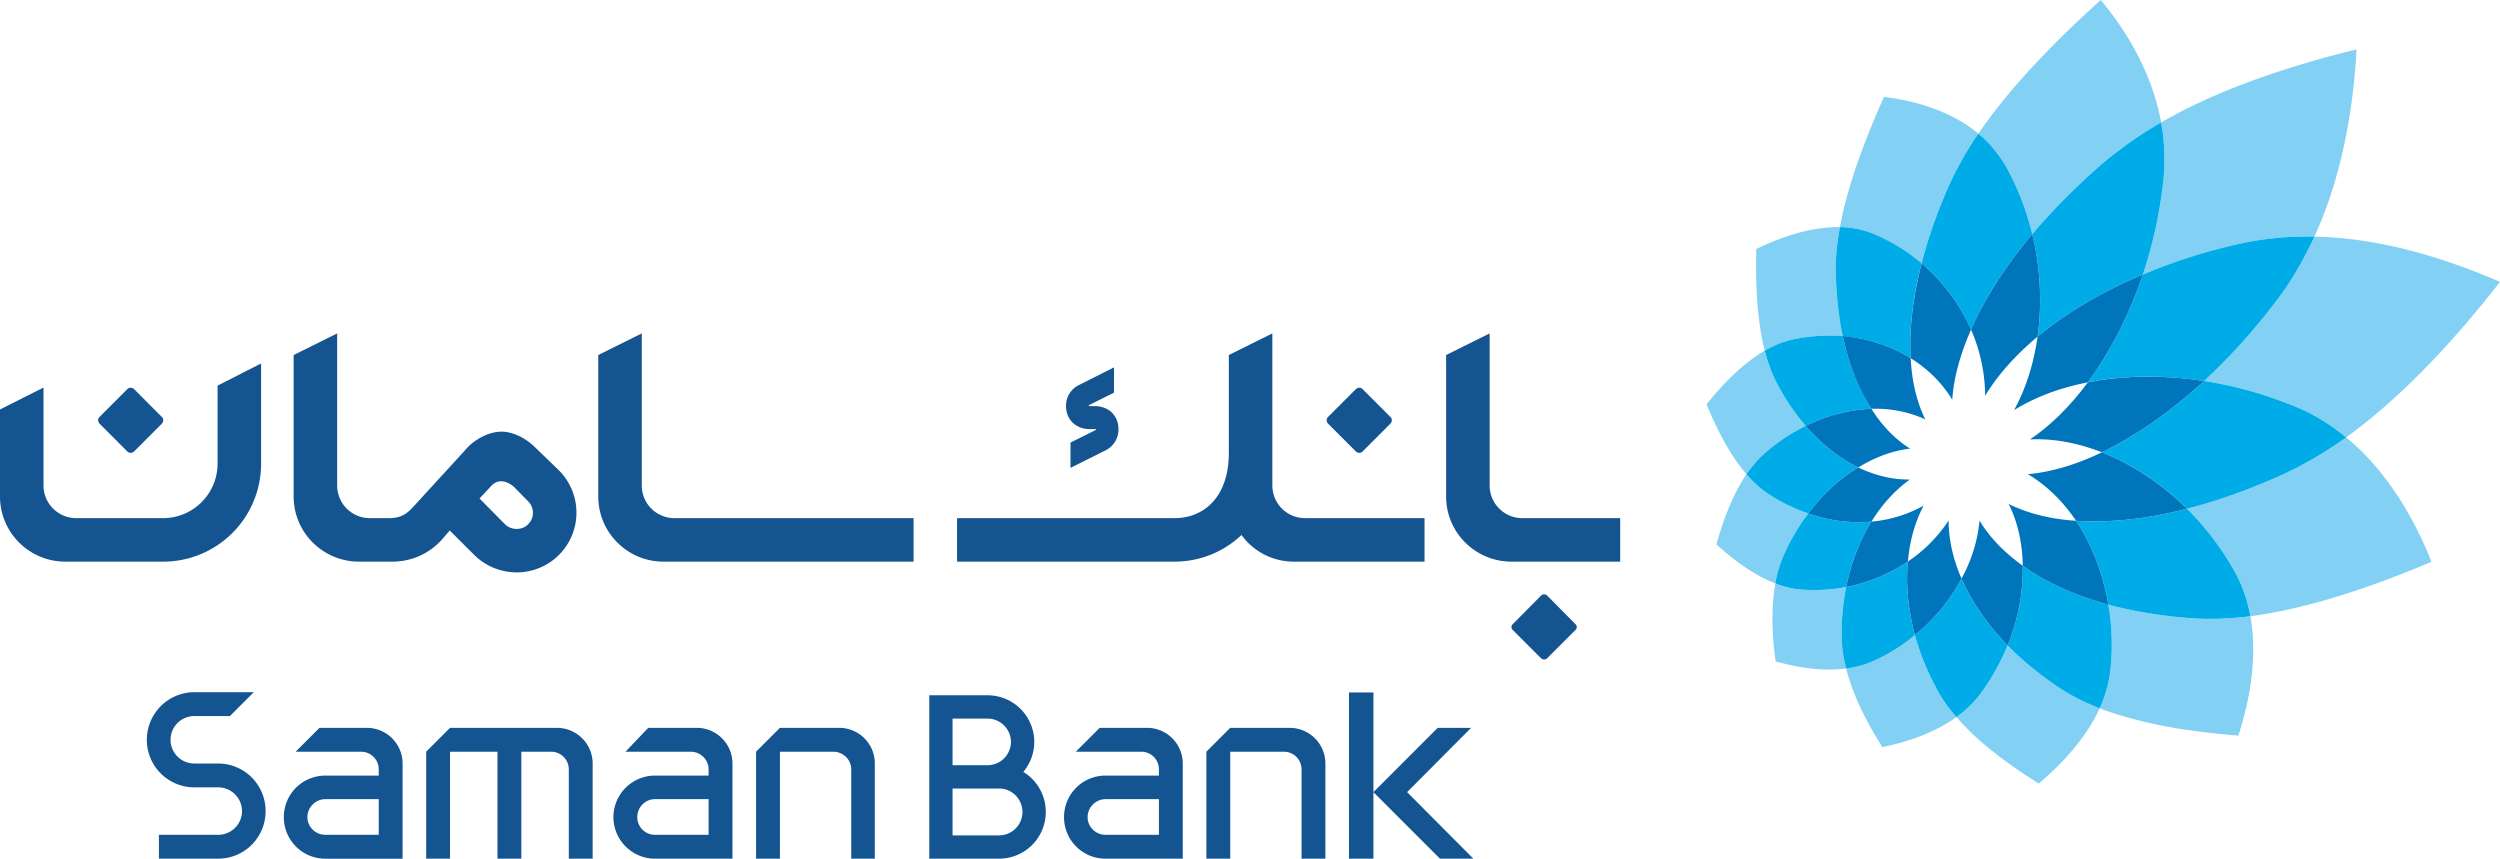
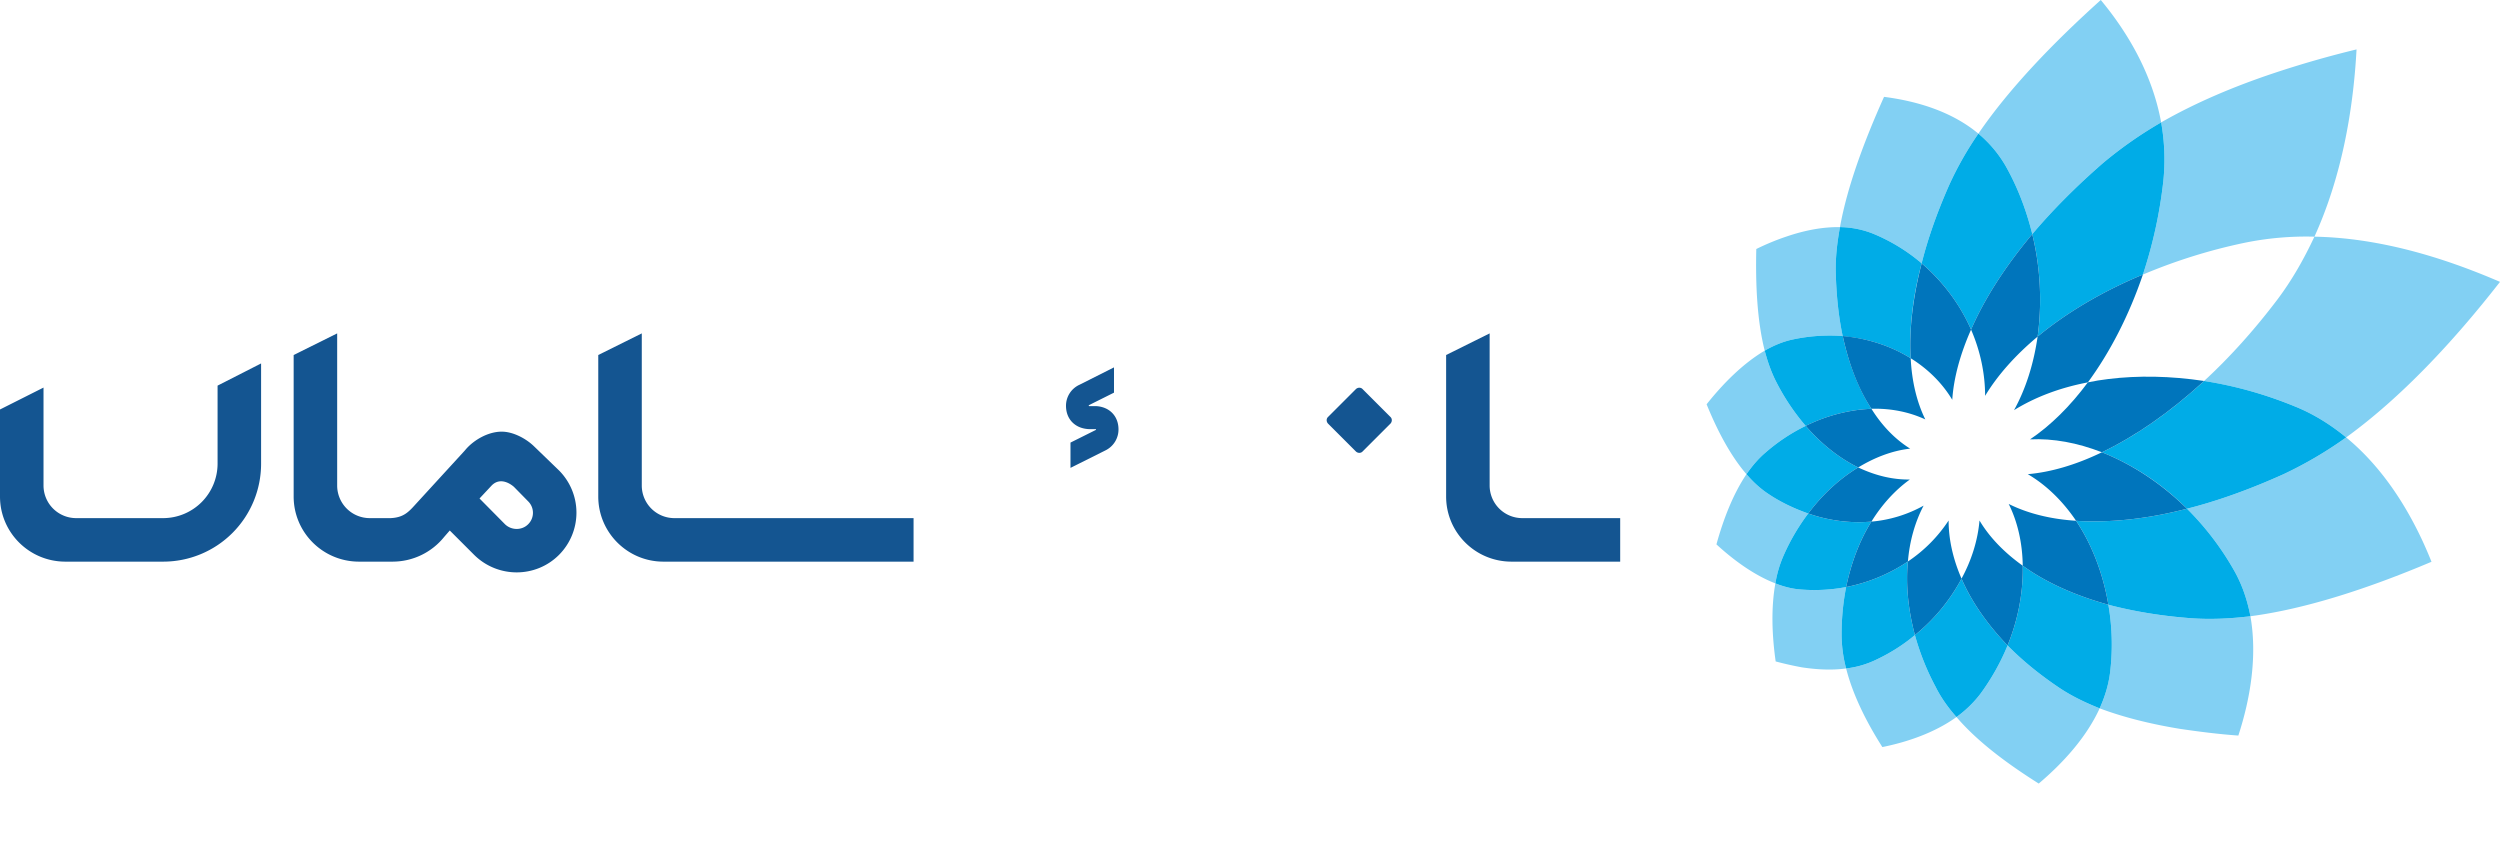
<svg xmlns="http://www.w3.org/2000/svg" width="160" height="55" viewBox="0 0 160 55" fill="none">
  <path d="M34.21 28.596c-.502-.503-1.347-.97-2.101-.97-.863 0-1.761.521-2.282 1.114l-.108.126-3.127 3.414c-.467.52-.79.844-1.599.88h-1.33a2.086 2.086 0 0 1-2.084-2.084v-9.739l-2.785 1.384v9.056c0 2.3 1.87 4.168 4.187 4.168h2.156a4.24 4.24 0 0 0 3.288-1.58l.36-.414 1.563 1.563c1.509 1.491 3.935 1.491 5.426 0a3.828 3.828 0 0 0 0-5.408l-1.563-1.51zm-.412 4.96c-.396.395-1.06.395-1.474 0l-1.635-1.653.773-.827c.647-.665 1.437.09 1.437.09l.899.916a1.03 1.03 0 0 1 0 1.474zM41.074 31.076v-9.739l-2.785 1.384v9.056c0 2.3 1.869 4.168 4.169 4.168h16.01V33.16h-15.31a2.086 2.086 0 0 1-2.084-2.084zM97.44 33.16a2.09 2.09 0 0 1-2.103-2.084v-9.739l-2.785 1.384v9.056c0 2.3 1.869 4.168 4.187 4.168h6.953V33.16H97.44zM13.925 28.291v1.383a3.49 3.49 0 0 1-3.486 3.486H4.887a2.09 2.09 0 0 1-2.102-2.084v-6.271L0 26.207v5.57c0 2.3 1.869 4.168 4.186 4.168h6.253a6.265 6.265 0 0 0 6.271-6.27V23.26l-2.785 1.42v3.611zM69.697 27.464h.378c.035 0 .071 0 .071.018s0 .036-.053.054l-1.582.79v1.618l2.228-1.114a1.49 1.49 0 0 0 .845-1.348c0-.862-.593-1.455-1.456-1.491h-.395c-.018 0-.054 0-.054-.018s0-.036.036-.054l1.581-.79v-1.617l-2.21 1.113a1.476 1.476 0 0 0-.862 1.348c0 .863.593 1.456 1.473 1.491zM86.785 28.902c.125.108.305.108.413 0l1.797-1.797c.108-.126.108-.305 0-.413l-1.797-1.797c-.108-.108-.288-.108-.413 0l-1.797 1.797c-.108.108-.108.287 0 .413l1.797 1.797z" fill="#145591" />
-   <path d="M81.43 31.076v-9.739l-2.785 1.384v6.27c0 2.786-1.563 4.17-3.486 4.17H61.252v2.784H75.16c1.671 0 3.18-.647 4.295-1.707a4.127 4.127 0 0 0 3.36 1.707h8.355V33.16h-7.655a2.086 2.086 0 0 1-2.084-2.084zM98.625 42.126a.282.282 0 0 0 .395 0l1.797-1.796a.254.254 0 0 0 0-.396l-1.796-1.815a.282.282 0 0 0-.396 0l-1.796 1.815a.254.254 0 0 0 0 .396l1.796 1.796zM8.157 28.902c.108.108.288.108.414 0l1.796-1.797c.108-.126.108-.305 0-.413l-1.796-1.797c-.126-.108-.306-.108-.414 0l-1.796 1.797c-.108.108-.108.287 0 .413l1.796 1.797zM73.417 46.582H70.38l-1.527 1.527h4.186c.63 0 1.132.504 1.132 1.133v.395h-3.414a2.653 2.653 0 0 0-2.659 2.659 2.653 2.653 0 0 0 2.66 2.66H75.697v-6.092a2.285 2.285 0 0 0-2.281-2.282zm-2.66 6.846c-.629 0-1.15-.503-1.15-1.132 0-.629.522-1.15 1.15-1.15h3.414v2.282h-3.414zM82.544 46.582h-3.809l-1.527 1.527v6.846h1.527V48.11h3.432c.629 0 1.132.504 1.132 1.133v5.713h1.527v-6.09a2.285 2.285 0 0 0-2.282-2.283zM53.706 46.582h-3.791l-1.527 1.527v6.846h1.527V48.11h3.414c.629 0 1.15.504 1.15 1.133v5.713h1.509v-6.09a2.274 2.274 0 0 0-2.282-2.283zM35.648 46.582h-6.846l-1.527 1.527v6.846h1.527V48.11h3.037v6.846h1.527V48.11h1.905c.629 0 1.132.504 1.132 1.133v5.713h1.527v-6.09a2.285 2.285 0 0 0-2.282-2.283zM87.899 44.318h-1.564v10.637H87.9V44.318zM23.484 46.582h-3.037L18.92 48.11h4.187c.629 0 1.132.504 1.132 1.133v.395h-3.414a2.653 2.653 0 0 0-2.66 2.659 2.653 2.653 0 0 0 2.66 2.66h4.941v-6.092a2.285 2.285 0 0 0-2.282-2.282zm-2.66 6.846c-.628 0-1.15-.503-1.15-1.132 0-.629.522-1.15 1.15-1.15h3.415v2.282h-3.414zM44.596 46.582h-3.108l-1.456 1.527h4.169c.629 0 1.15.504 1.15 1.133v.395h-3.432a2.665 2.665 0 0 0-2.66 2.659 2.665 2.665 0 0 0 2.66 2.66h4.959v-6.092a2.285 2.285 0 0 0-2.282-2.282zm-2.677 6.846a1.127 1.127 0 0 1-1.132-1.132c0-.629.503-1.15 1.132-1.15h3.432v2.282h-3.432zM13.961 48.864h-1.527a1.518 1.518 0 0 1 0-3.036h2.282l1.527-1.528h-3.81a3.048 3.048 0 0 0-3.036 3.055 3.044 3.044 0 0 0 3.037 3.036h1.527c.845 0 1.527.683 1.527 1.528 0 .826-.682 1.509-1.527 1.509H10.17v1.527h3.791a3.033 3.033 0 0 0 3.037-3.036 3.037 3.037 0 0 0-3.037-3.055zM90.055 50.697l4.096-4.115h-2.138L87.9 50.697l4.258 4.258h2.138l-4.24-4.258zM65.493 49.403c.431-.52.7-1.186.7-1.922a2.987 2.987 0 0 0-2.982-2.983h-3.737v10.457h4.474a2.987 2.987 0 0 0 2.982-2.982 2.989 2.989 0 0 0-1.437-2.57zM63.21 45.99a1.5 1.5 0 0 1 1.491 1.492 1.5 1.5 0 0 1-1.491 1.491h-2.246v-2.983h2.246zm.737 7.475h-2.983v-3h2.983c.826 0 1.49.682 1.49 1.509a1.5 1.5 0 0 1-1.49 1.491z" fill="#145591" />
  <path d="M120.579 6.199c-1.276 2.839-2.354 5.75-2.821 8.337a5.921 5.921 0 0 1 2.102.413 11.568 11.568 0 0 1 3.126 1.905c.395-1.581.988-3.27 1.779-5.05a21.343 21.343 0 0 1 1.851-3.251c-1.707-1.42-3.935-2.085-6.037-2.354zM128.484 41.308a14.547 14.547 0 0 1-1.76 3.127 7.27 7.27 0 0 1-1.51 1.455c1.348 1.581 3.27 3 5.265 4.258 1.527-1.293 3.036-2.929 3.899-4.815-.952-.377-1.833-.809-2.605-1.33-1.258-.844-2.354-1.743-3.289-2.695z" fill="#82D0F3" />
  <path d="M114.362 15.129a15.48 15.48 0 0 0-1.959.808c-.054 2.282.054 4.6.539 6.505.593-.342 1.204-.593 1.815-.719a11.254 11.254 0 0 1 3.18-.216c-.269-1.24-.413-2.623-.449-4.114-.018-.917.09-1.869.27-2.857-1.132-.018-2.282.216-3.396.593zM134.935 38.703c.234 1.347.287 2.767.126 4.204a7.929 7.929 0 0 1-.683 2.426c1.527.575 3.27 1.006 5.121 1.311 1.222.18 2.479.342 3.755.432.773-2.372 1.222-5.085.773-7.637-1.33.162-2.606.216-3.81.126a29.489 29.489 0 0 1-5.282-.862zM112.942 22.442c-1.401.826-2.677 2.12-3.719 3.432.665 1.635 1.509 3.27 2.551 4.474a7.172 7.172 0 0 1 1.24-1.402 11.64 11.64 0 0 1 2.552-1.689 14.123 14.123 0 0 1-1.851-2.749c-.324-.61-.575-1.311-.773-2.066zM150.154 27.994a25.656 25.656 0 0 1-4.007 2.354c-2.192.988-4.259 1.725-6.181 2.21a18.248 18.248 0 0 1 3.036 3.989c.503.898.827 1.868 1.025 2.892 3.557-.467 7.6-1.796 11.589-3.485-1.168-2.93-2.929-5.876-5.462-7.96z" fill="#82D0F3" />
  <path d="M111.774 30.348c-.88 1.311-1.491 2.928-1.922 4.492 1.114 1.024 2.425 1.976 3.773 2.497a7.372 7.372 0 0 1 .539-1.815c.431-.97.952-1.85 1.563-2.659a11.162 11.162 0 0 1-2.587-1.276 6.854 6.854 0 0 1-1.366-1.24zM148.123 15.147c-.664 1.42-1.437 2.785-2.371 4.025-1.51 1.994-3.091 3.737-4.69 5.21 1.905.306 3.881.827 5.822 1.635 1.203.486 2.281 1.168 3.27 1.977 3.521-2.552 6.863-6.127 9.846-9.954-3.737-1.617-7.816-2.821-11.877-2.893zM122.555 40.643a11.47 11.47 0 0 1-2.641 1.653 5.964 5.964 0 0 1-1.761.486c.431 1.706 1.311 3.45 2.318 5.03 1.599-.323 3.342-.916 4.743-1.922-.539-.611-.988-1.24-1.329-1.923a16.024 16.024 0 0 1-1.33-3.324zM118.153 37.57a10.83 10.83 0 0 1-2.857.163 5.526 5.526 0 0 1-1.671-.396c-.287 1.581-.216 3.342.018 4.995.539.144 1.096.27 1.671.377.952.144 1.923.198 2.839.072a8.418 8.418 0 0 1-.287-1.994 15.615 15.615 0 0 1 .287-3.216zM134.45 0c-3.055 2.75-5.858 5.66-7.834 8.553a7.81 7.81 0 0 1 1.743 2.066c.772 1.366 1.329 2.839 1.707 4.366 1.275-1.51 2.803-3.054 4.563-4.582a26.288 26.288 0 0 1 3.684-2.569c-.557-3.055-2.102-5.714-3.863-7.834zM145.554 4.672c-2.587.862-5.049 1.904-7.241 3.162.216 1.204.269 2.444.144 3.72a29.367 29.367 0 0 1-1.312 6.019 35.266 35.266 0 0 1 6.486-2.03 19.636 19.636 0 0 1 4.492-.396c1.725-3.791 2.48-8.014 2.696-11.985a65.36 65.36 0 0 0-5.265 1.51z" fill="#82D0F3" />
  <path d="M129.455 36.205c.036 1.671-.288 3.432-.971 5.103.935.952 2.031 1.85 3.288 2.695.773.521 1.654.952 2.606 1.33.359-.79.593-1.6.683-2.426a14.946 14.946 0 0 0-.126-4.204c-2.192-.611-4.043-1.456-5.48-2.498zM117.758 14.536c-.18.988-.288 1.94-.27 2.857.036 1.491.18 2.875.449 4.132a9.71 9.71 0 0 1 4.349 1.402c-.108-1.779.107-3.845.7-6.073a11.57 11.57 0 0 0-3.126-1.905 5.921 5.921 0 0 0-2.102-.413z" fill="#00ACE7" />
  <path d="M114.757 21.723c-.611.126-1.222.377-1.815.719.198.754.45 1.455.773 2.066a14.123 14.123 0 0 0 1.851 2.75 10.653 10.653 0 0 1 3.36-1.025c.269-.036.557-.054.844-.072-.808-1.258-1.437-2.82-1.833-4.654a11.261 11.261 0 0 0-3.18.216zM139.966 32.558c-2.138.557-4.133.808-5.876.808-.431 0-.826 0-1.221-.036 1.006 1.51 1.725 3.36 2.066 5.373 1.581.413 3.342.718 5.282.862 1.204.09 2.48.036 3.81-.126-.198-1.024-.521-1.994-1.025-2.892a18.248 18.248 0 0 0-3.036-3.99z" fill="#00ACE7" />
  <path d="M115.566 27.257a11.636 11.636 0 0 0-2.552 1.69c-.467.394-.88.88-1.24 1.4.414.486.863.899 1.366 1.24.826.557 1.707.97 2.587 1.276.917-1.222 2.013-2.228 3.199-2.947-1.204-.593-2.354-1.491-3.36-2.659zM141.062 24.382c-2.21 2.03-4.438 3.558-6.54 4.564 1.904.755 3.791 1.959 5.444 3.612 1.923-.485 3.989-1.222 6.181-2.21a25.647 25.647 0 0 0 4.007-2.354c-.988-.809-2.067-1.491-3.27-1.977a25.76 25.76 0 0 0-5.822-1.635zM125.538 37.032a11.716 11.716 0 0 1-2.983 3.611 16.077 16.077 0 0 0 1.33 3.324c.341.683.79 1.312 1.329 1.923a7.27 7.27 0 0 0 1.51-1.456c.718-.97 1.311-2.03 1.761-3.126-1.312-1.365-2.318-2.82-2.947-4.276zM122.106 35.935a10.85 10.85 0 0 1-3.953 1.636 15.614 15.614 0 0 0-.288 3.216c.018.665.108 1.33.288 1.994a5.967 5.967 0 0 0 1.761-.485c.952-.431 1.85-.988 2.641-1.653-.431-1.617-.593-3.216-.449-4.708zM115.727 32.863a13.418 13.418 0 0 0-1.563 2.66 7.33 7.33 0 0 0-.539 1.814c.539.216 1.114.36 1.671.395.97.072 1.923.018 2.857-.161.323-1.546.862-2.983 1.617-4.187-.252.018-.521.036-.791.036a9.822 9.822 0 0 1-3.252-.557zM126.616 8.553a21.339 21.339 0 0 0-1.851 3.252c-.79 1.779-1.383 3.468-1.779 5.049a11.942 11.942 0 0 1 3.163 4.24c.844-1.94 2.156-4.007 3.917-6.109-.378-1.527-.935-3-1.707-4.366a7.774 7.774 0 0 0-1.743-2.066zM138.313 7.834a26.279 26.279 0 0 0-3.683 2.57c-1.761 1.527-3.289 3.072-4.564 4.581.539 2.21.629 4.474.341 6.558 1.779-1.473 4.061-2.857 6.738-3.97a29.367 29.367 0 0 0 1.312-6.02 13.506 13.506 0 0 0-.144-3.719z" fill="#00ACE7" />
-   <path d="M143.613 15.542a35.508 35.508 0 0 0-6.468 2.03c-.898 2.642-2.12 4.995-3.522 6.9.432-.09.863-.162 1.312-.216 1.905-.233 3.971-.197 6.127.126 1.599-1.473 3.18-3.216 4.69-5.21.934-1.24 1.707-2.606 2.371-4.025a19.89 19.89 0 0 0-4.51.395z" fill="#00ACE7" />
  <path d="M117.937 21.507c.396 1.833 1.006 3.396 1.833 4.654 1.222-.036 2.408.198 3.45.683-.539-1.096-.863-2.426-.935-3.917-1.275-.79-2.767-1.276-4.348-1.42zM128.556 32.252c.575 1.15.881 2.516.899 3.953 1.437 1.042 3.288 1.887 5.48 2.498-.342-2.013-1.06-3.863-2.067-5.373-1.671-.108-3.126-.485-4.312-1.078zM118.925 26.233a10.65 10.65 0 0 0-3.36 1.024c1.007 1.168 2.157 2.066 3.36 2.66 1.061-.647 2.192-1.079 3.324-1.204-.952-.593-1.796-1.456-2.479-2.552-.288.018-.575.036-.845.072zM134.522 28.946c-1.671.809-3.289 1.276-4.744 1.401 1.168.683 2.228 1.707 3.091 2.983.395.036.79.036 1.221.036 1.743 0 3.738-.251 5.876-.808-1.653-1.636-3.54-2.857-5.444-3.612z" fill="#0075BC" />
-   <path d="M126.688 33.312c-.108 1.258-.504 2.534-1.15 3.72.628 1.455 1.635 2.91 2.946 4.276.683-1.671 1.007-3.432.971-5.103-1.186-.844-2.139-1.833-2.767-2.893zM124.711 33.312a9.29 9.29 0 0 1-2.605 2.624c-.144 1.49.018 3.09.449 4.707a11.717 11.717 0 0 0 2.983-3.611c-.54-1.24-.827-2.498-.827-3.72zM123.112 32.36a8.334 8.334 0 0 1-3.342 1.024c-.755 1.204-1.294 2.642-1.617 4.187a10.85 10.85 0 0 0 3.953-1.635c.108-1.294.449-2.516 1.006-3.576zM118.925 29.916c-1.186.719-2.282 1.725-3.198 2.947a9.825 9.825 0 0 0 3.252.557c.27 0 .539-.018.791-.036.665-1.078 1.509-2.012 2.461-2.695-1.132.018-2.246-.27-3.306-.773zM122.986 16.854c-.575 2.228-.809 4.294-.701 6.073 1.096.683 2.013 1.581 2.66 2.66.089-1.384.503-2.912 1.203-4.493-.7-1.599-1.796-3.072-3.162-4.24zM130.065 14.985c-1.76 2.102-3.072 4.169-3.917 6.11.593 1.365.899 2.82.899 4.24.79-1.312 1.922-2.588 3.36-3.792a17.715 17.715 0 0 0-.342-6.558zM137.145 17.573c-2.678 1.113-4.959 2.497-6.738 3.97-.252 1.743-.755 3.342-1.51 4.708 1.33-.827 2.929-1.438 4.726-1.779 1.401-1.904 2.623-4.258 3.522-6.9z" fill="#0075BC" />
+   <path d="M126.688 33.312c-.108 1.258-.504 2.534-1.15 3.72.628 1.455 1.635 2.91 2.946 4.276.683-1.671 1.007-3.432.971-5.103-1.186-.844-2.139-1.833-2.767-2.893zM124.711 33.312a9.29 9.29 0 0 1-2.605 2.624c-.144 1.49.018 3.09.449 4.707a11.717 11.717 0 0 0 2.983-3.611c-.54-1.24-.827-2.498-.827-3.72zM123.112 32.36a8.334 8.334 0 0 1-3.342 1.024c-.755 1.204-1.294 2.642-1.617 4.187a10.85 10.85 0 0 0 3.953-1.635c.108-1.294.449-2.516 1.006-3.576M118.925 29.916c-1.186.719-2.282 1.725-3.198 2.947a9.825 9.825 0 0 0 3.252.557c.27 0 .539-.018.791-.036.665-1.078 1.509-2.012 2.461-2.695-1.132.018-2.246-.27-3.306-.773zM122.986 16.854c-.575 2.228-.809 4.294-.701 6.073 1.096.683 2.013 1.581 2.66 2.66.089-1.384.503-2.912 1.203-4.493-.7-1.599-1.796-3.072-3.162-4.24zM130.065 14.985c-1.76 2.102-3.072 4.169-3.917 6.11.593 1.365.899 2.82.899 4.24.79-1.312 1.922-2.588 3.36-3.792a17.715 17.715 0 0 0-.342-6.558zM137.145 17.573c-2.678 1.113-4.959 2.497-6.738 3.97-.252 1.743-.755 3.342-1.51 4.708 1.33-.827 2.929-1.438 4.726-1.779 1.401-1.904 2.623-4.258 3.522-6.9z" fill="#0075BC" />
  <path d="M134.935 24.257c-.45.053-.881.125-1.312.215-1.132 1.527-2.39 2.767-3.701 3.648 1.473-.072 3.036.215 4.599.826 2.103-1.006 4.331-2.533 6.541-4.564-2.156-.323-4.223-.359-6.127-.125z" fill="#0075BC" />
</svg>